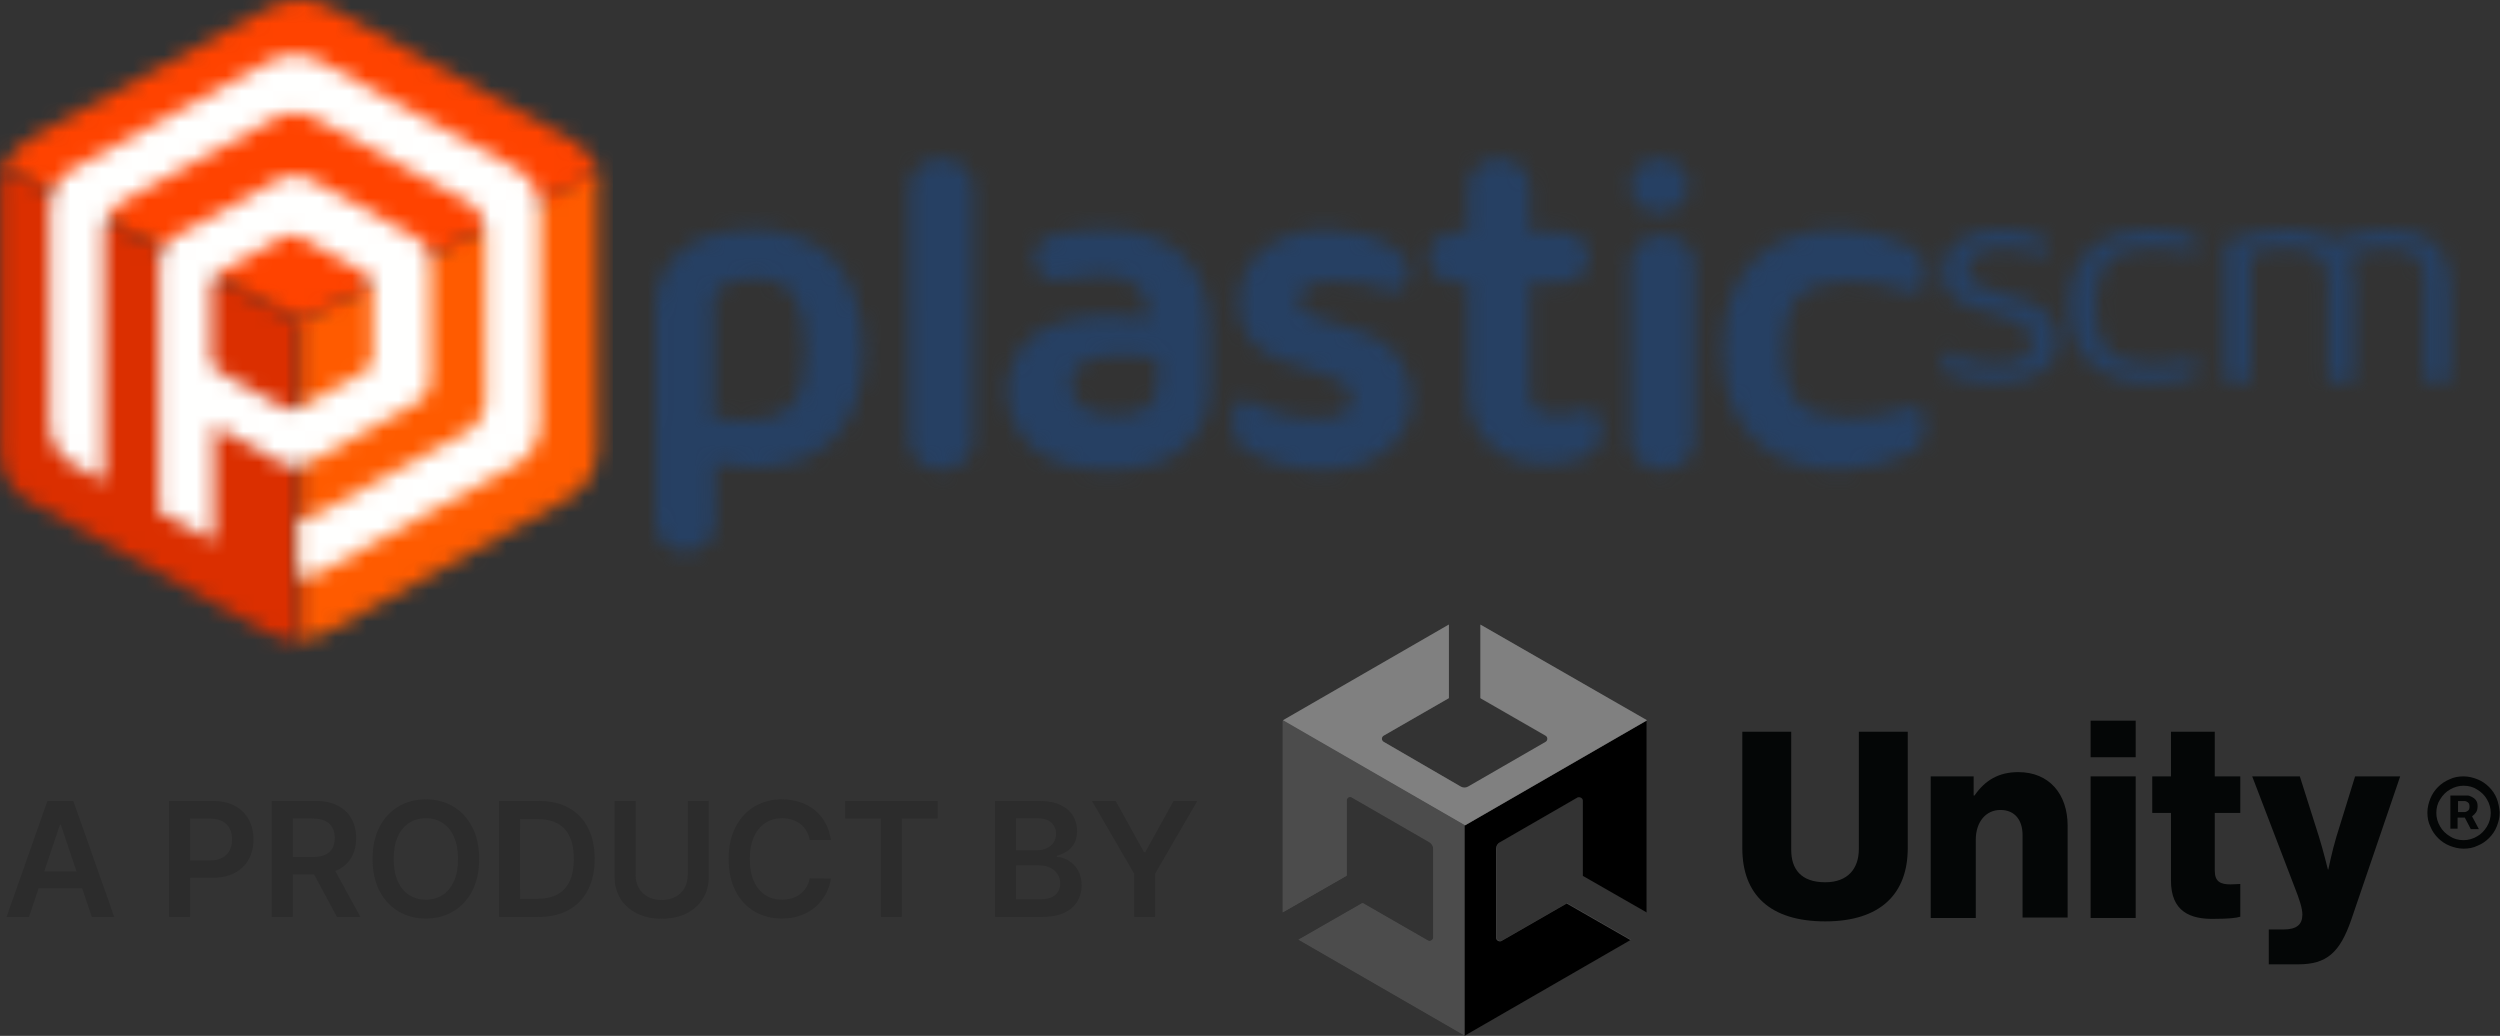
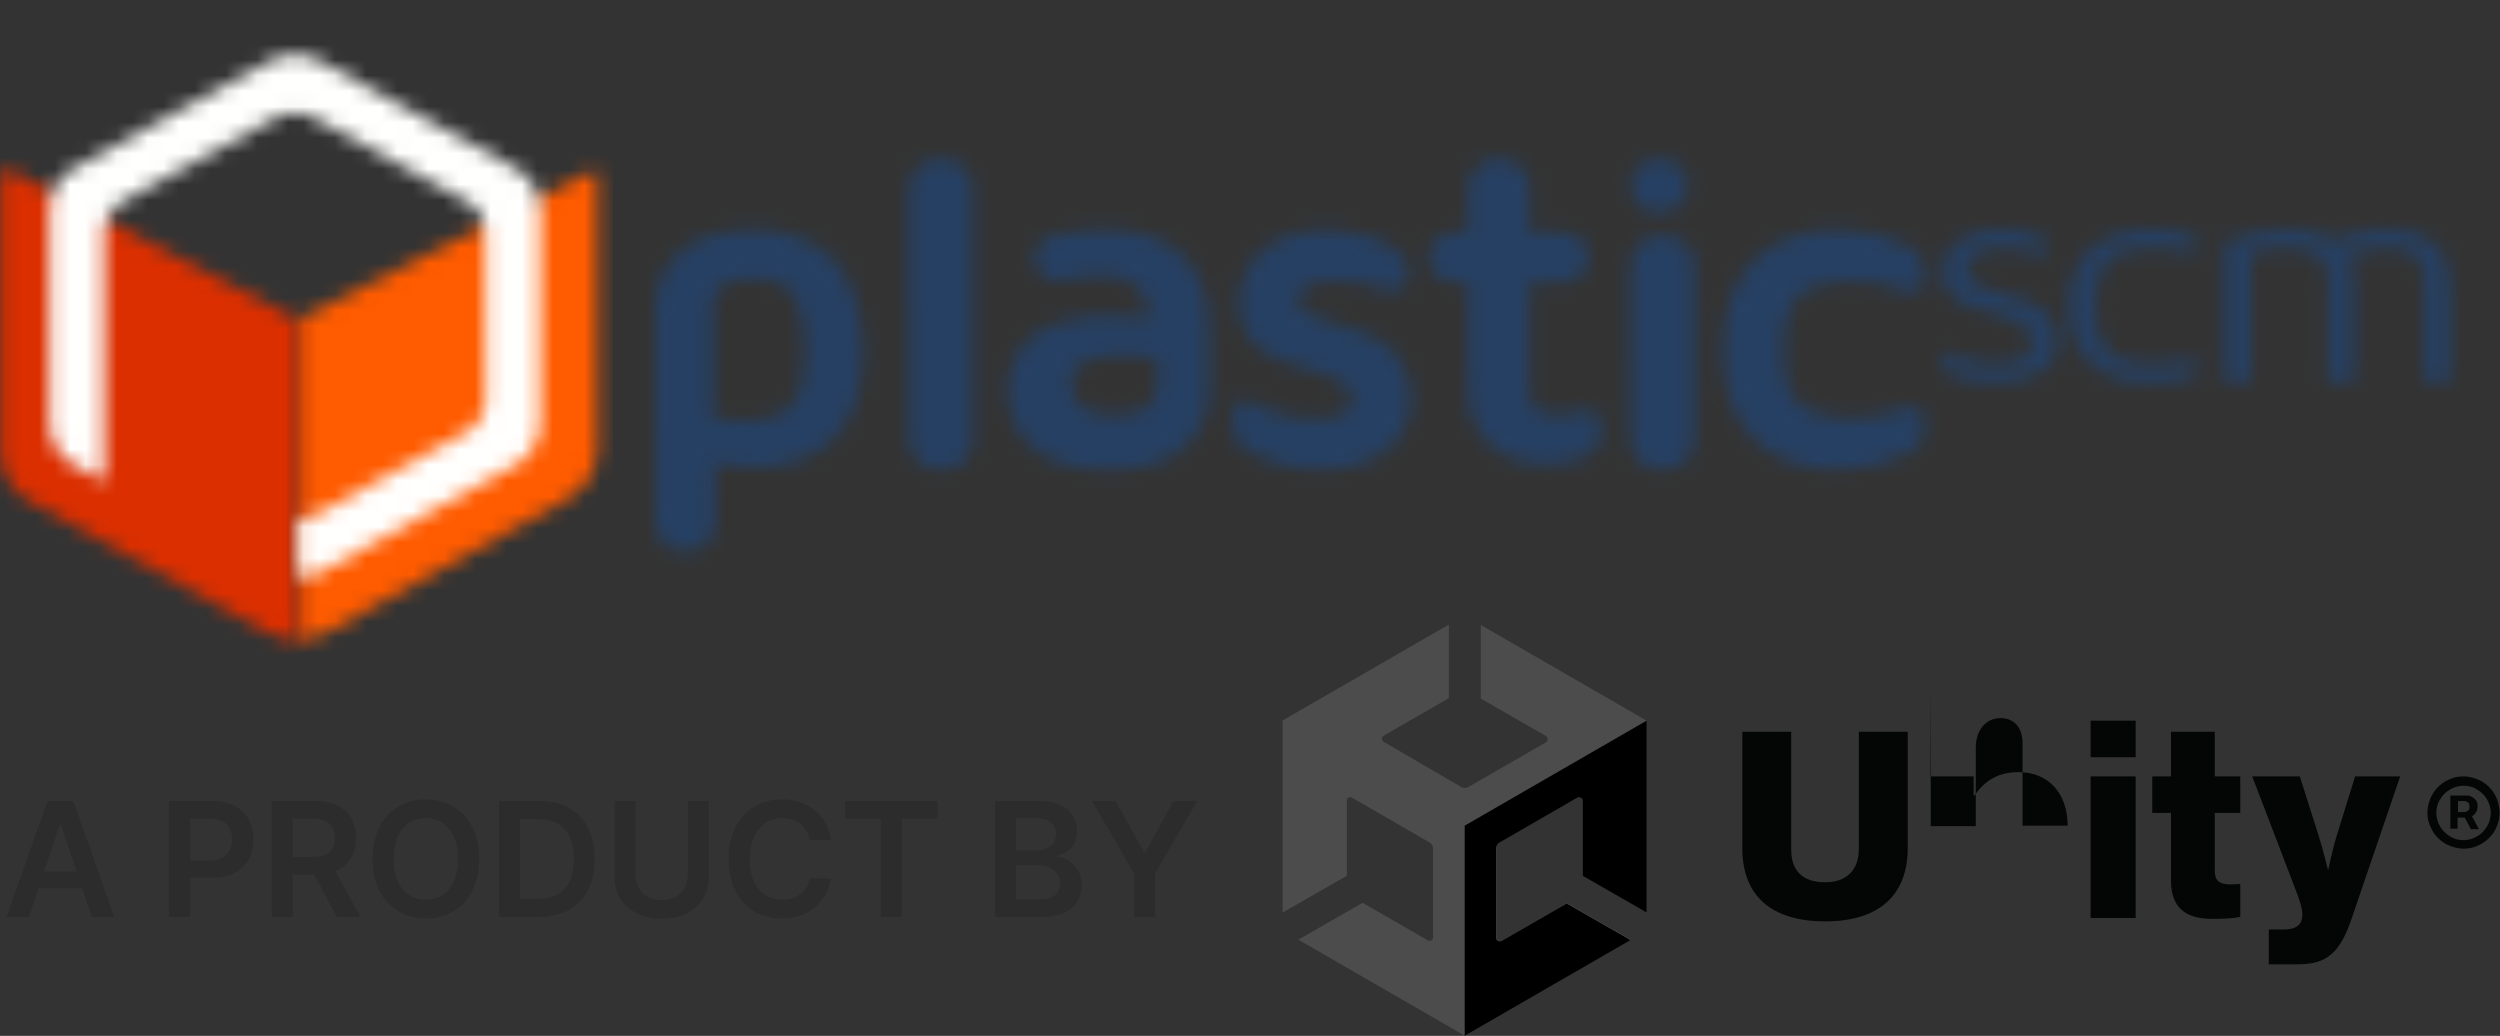
<svg xmlns="http://www.w3.org/2000/svg" xmlns:ns1="http://sodipodi.sourceforge.net/DTD/sodipodi-0.dtd" xmlns:ns2="http://www.inkscape.org/namespaces/inkscape" xmlns:xlink="http://www.w3.org/1999/xlink" width="177.246" height="73.443" viewBox="0 0 177.246 73.443" version="1.1" id="svg69" ns1:docname="logo-plastic-positive-small.svg" ns2:version="1.2.2 (b0a8486, 2022-12-01)">
  <rect x="0" y="0" width="177.246" height="73.443" fill="#333333" stroke="none" />
  <ns1:namedview id="namedview71" pagecolor="#505050" bordercolor="#eeeeee" borderopacity="1" ns2:showpageshadow="0" ns2:pageopacity="0" ns2:pagecheckerboard="0" ns2:deskcolor="#505050" showgrid="false" ns2:zoom="5.6190476" ns2:cx="95.65678" ns2:cy="69.495763" ns2:window-width="1680" ns2:window-height="1837" ns2:window-x="1080" ns2:window-y="25" ns2:window-maximized="0" ns2:current-layer="svg69" />
  <defs id="defs16">
    <path id="a" d="M 19.963,9.83 H 18.31 V 0.789 c 1.355,-0.522 2.764,-0.784 4.228,-0.784 1.117,0 2.012,0.226 2.698,0.675 1.271,-0.449 2.496,-0.675 3.676,-0.675 1.221,0 2.167,0.312 2.839,0.924 0.669,0.621 1.012,1.49 1.012,2.606 v 6.295 h -1.652 v -6.447 c 0,-0.277 -0.025,-0.523 -0.071,-0.745 C 30.99,2.423 30.894,2.197 30.743,1.951 30.597,1.705 30.358,1.522 30.032,1.386 29.706,1.249 29.3,1.183 28.819,1.183 c -0.798,0 -1.669,0.167 -2.617,0.491 0.247,0.48 0.367,1.049 0.367,1.708 v 6.447 h -1.652 v -6.447 c 0,-0.289 -0.033,-0.542 -0.084,-0.764 C 24.776,2.404 24.667,2.178 24.504,1.94 24.345,1.705 24.077,1.522 23.718,1.386 23.35,1.249 22.898,1.183 22.363,1.183 c -0.824,0 -1.627,0.125 -2.4,0.355 z M 8.635,6.994 C 8.415,6.398 8.304,5.703 8.304,4.916 8.304,3.952 8.465,3.129 8.791,2.447 9.122,1.772 9.546,1.261 10.067,0.926 10.591,0.594 11.113,0.352 11.633,0.212 c 0.525,-0.132 1.101,-0.207 1.728,-0.207 1.046,0 2.075,0.133 3.096,0.39 V 1.577 c -0.949,-0.257 -1.927,-0.394 -2.935,-0.394 -1.24,0 -2.143,0.3 -2.701,0.889 -0.564,0.593 -0.843,1.544 -0.843,2.843 0,1.322 0.28,2.274 0.843,2.859 0.559,0.589 1.461,0.877 2.701,0.877 1.046,0 2.029,-0.129 2.935,-0.394 v 1.178 c -0.978,0.265 -2.011,0.394 -3.096,0.394 -0.491,0 -0.949,-0.035 -1.372,-0.109 -0.428,-0.074 -0.865,-0.222 -1.309,-0.445 C 10.236,9.057 9.837,8.769 9.49,8.41 9.147,8.063 8.859,7.587 8.635,6.994 Z M 0.757,4.229 C 0.352,3.835 0.151,3.328 0.151,2.692 c 0,-0.737 0.317,-1.369 0.947,-1.896 0.63,-0.53 1.602,-0.792 2.907,-0.792 0.913,0 1.835,0.176 2.753,0.526 V 1.858 C 5.936,1.409 5.073,1.183 4.172,1.183 c -1.58,0 -2.373,0.503 -2.373,1.509 0,0.347 0.188,0.62 0.571,0.831 0.388,0.211 0.856,0.386 1.41,0.523 0.555,0.133 1.122,0.301 1.697,0.496 0.58,0.199 1.068,0.523 1.477,0.983 0.404,0.46 0.609,1.053 0.609,1.763 0,0.799 -0.355,1.419 -1.055,1.868 -0.705,0.453 -1.677,0.675 -2.92,0.675 -1.21,0 -2.31,-0.207 -3.295,-0.632 V 7.778 C 1.336,8.363 2.416,8.652 3.521,8.652 c 1.598,0 2.394,-0.456 2.394,-1.365 0,-0.492 -0.192,-0.87 -0.58,-1.147 C 4.952,5.863 4.489,5.653 3.934,5.512 3.38,5.376 2.817,5.224 2.237,5.06 1.657,4.9 1.16,4.623 0.757,4.229 Z" />
    <path id="c" d="m 38.259,11.821 c -0.525,-0.607 -0.784,-1.364 -0.784,-2.283 0,-1.549 0.545,-2.738 1.64,-3.57 1.086,-0.828 2.445,-1.248 4.077,-1.248 1.515,0 2.912,0.384 4.184,1.145 0,0 1.14,0.828 1.041,1.66 -0.124,1.094 -1.041,1.189 -1.041,1.189 -1.053,-0.456 -2.247,-0.686 -3.578,-0.686 -1.673,0 -2.503,0.404 -2.503,1.205 0,0.404 0.236,0.713 0.711,0.943 0.475,0.23 1.052,0.432 1.735,0.602 0.677,0.174 1.396,0.408 2.135,0.702 0.74,0.301 1.368,0.792 1.892,1.494 0.525,0.702 0.789,1.593 0.789,2.671 0,1.3 -0.525,2.378 -1.578,3.233 -1.049,0.856 -2.433,1.281 -4.16,1.281 -1.772,0 -3.404,-0.428 -4.895,-1.304 0,0 -0.855,-0.246 -0.855,-1.898 0,-1.343 0.855,-1.363 0.855,-1.363 1.368,0.84 2.829,1.256 4.395,1.256 1,0 1.657,-0.107 1.962,-0.337 0.298,-0.23 0.455,-0.575 0.455,-1.034 0,-0.42 -0.24,-0.757 -0.715,-1.019 -0.479,-0.25 -1.057,-0.475 -1.739,-0.67 -0.681,-0.19 -1.383,-0.416 -2.127,-0.678 -0.74,-0.257 -1.372,-0.689 -1.896,-1.291 z M 66.716,6.904 V 18.325 c 0,1.021 -0.895,1.833 -2.027,1.833 -1.132,0 -2.05,-0.824 -2.05,-1.845 V 6.916 c 0,-1.017 0.918,-1.845 2.05,-1.845 1.132,0 2.027,0.817 2.027,1.834 z M 3.821,19.746 l 0.033,3.842 c 0,1.021 -0.845,1.834 -1.912,1.834 -1.067,0 -1.932,-0.825 -1.932,-1.846 V 9.681 c 0,-1.355 0.523,-2.518 1.582,-3.496 1.063,-0.975 2.686,-1.466 4.891,-1.466 0.506,0 1.013,0.039 1.52,0.122 0.499,0.079 1.096,0.279 1.78,0.609 0.681,0.33 1.269,0.754 1.756,1.281 0.49,0.522 0.91,1.292 1.269,2.306 0.359,1.013 0.544,2.184 0.544,3.512 0,2.408 -0.614,4.258 -1.842,5.546 -1.227,1.285 -2.979,1.929 -5.257,1.929 -0.836,0 -1.644,-0.094 -2.431,-0.279 z M 3.716,9.412 V 16.835 c 0.85,0.114 1.606,0.166 2.265,0.166 1.188,0 2.093,-0.319 2.725,-0.968 0.624,-0.645 0.939,-1.786 0.939,-3.415 0,-1.671 -0.235,-2.879 -0.705,-3.623 C 8.471,8.255 7.651,7.877 6.476,7.877 c -1.842,0 -2.76,0.511 -2.76,1.534 z M 20.393,2.009 V 18.308 c 0,1.03 -0.899,1.851 -2.029,1.851 -1.131,0 -2.047,-0.832 -2.047,-1.862 V 2.021 c 0,-1.031 0.916,-1.863 2.047,-1.863 1.13,0 2.029,0.821 2.029,1.851 z m 37.834,6.124 h -2.061 v 6.935 c 0,0.605 0.127,1.01 0.397,1.214 0.27,0.208 0.705,0.31 1.39,0.31 0.638,0 1.204,-0.094 1.698,-0.299 0,0 1.136,-0.2 1.136,1.112 0,1.705 -1.136,1.933 -1.136,1.933 -0.731,0.307 -1.525,0.468 -2.387,0.468 h -0.021 c -1.542,0 -2.754,-0.421 -3.632,-1.27 -0.887,-0.844 -1.403,-1.944 -1.403,-3.43 V 8.134 h -0.794 c -0.963,0 -1.744,-0.726 -1.744,-1.623 0,-0.9 0.781,-1.626 1.744,-1.626 h 0.794 V 1.93 c 0.038,-0.986 0.912,-1.772 1.977,-1.772 1.069,0 1.939,0.786 1.981,1.772 v 2.955 h 2.061 c 0.959,0 1.741,0.727 1.741,1.626 0,0.896 -0.782,1.623 -1.741,1.623 z m 4.413,-6.221 c 0,-0.968 0.828,-1.754 1.853,-1.754 1.025,0 1.853,0.786 1.853,1.754 0,0.969 -0.828,1.754 -1.853,1.754 -1.025,0 -1.853,-0.786 -1.853,-1.754 z M 70.553,18.165 c -1.321,-1.323 -1.984,-3.234 -1.984,-5.714 0,-2.497 0.663,-4.411 1.984,-5.738 1.317,-1.327 3.165,-1.994 5.534,-1.994 1.523,0 3.026,0.369 4.503,1.102 0,0 0.95,0.373 0.95,1.791 0,1.423 -0.95,1.153 -0.95,1.153 -1.232,-0.492 -2.528,-0.737 -3.875,-0.737 -1.44,0 -2.503,0.305 -3.195,0.908 -0.697,0.602 -1.042,1.775 -1.042,3.515 0,1.712 0.345,2.877 1.042,3.487 0.692,0.61 1.755,0.912 3.195,0.912 1.287,0 2.579,-0.238 3.875,-0.733 0,0 0.95,-0.309 0.95,1.157 0,1.467 -0.95,1.784 -0.95,1.784 -1.477,0.737 -2.98,1.102 -4.503,1.102 -2.368,0 -4.217,-0.658 -5.534,-1.994 z M 30.095,12.79 c -2.264,0 -3.398,0.575 -3.402,1.729 0,1.423 0.941,2.131 2.831,2.131 h 0.03 c 1.8,0 2.698,-0.666 2.698,-2.013 V 12.96 C 31.409,12.854 30.688,12.801 30.095,12.79 Z M 24.353,6.566 c 0,-0.689 0.524,-1.335 1.208,-1.482 0.025,-0.024 0.07,-0.024 0.099,-0.032 1.002,-0.222 2.075,-0.333 3.221,-0.333 2.17,0 3.823,0.547 4.974,1.637 1.15,1.094 1.732,2.667 1.732,4.724 v 4.042 c 0,1.379 -0.528,2.564 -1.576,3.551 -1.047,0.995 -2.66,1.486 -4.833,1.486 -2.256,0 -3.91,-0.492 -4.974,-1.486 -1.06,-0.995 -1.588,-2.207 -1.588,-3.63 0,-0.309 0.029,-0.627 0.087,-0.947 0.062,-0.321 0.214,-0.73 0.47,-1.225 0.251,-0.487 0.602,-0.919 1.043,-1.288 0.442,-0.369 1.093,-0.69 1.951,-0.951 0.858,-0.265 1.872,-0.396 3.039,-0.396 0.788,0 1.63,0.067 2.532,0.198 0,-1.847 -1.019,-2.774 -3.056,-2.774 -0.726,0 -1.497,0.103 -2.186,0.218 -0.193,0.091 -0.412,0.143 -0.643,0.143 -0.812,0 -1.501,-0.674 -1.501,-1.454 z" />
    <path id="e" d="M 19.139,10.063 0.173,0.116 19.191,10.063 38.222,0.473 c 0.079,0.298 0.122,0.61 0.122,0.931 V 18.42 c 0,1.465 -0.882,2.731 -2.168,3.343 l -14.966,8.306 c -0.6,0.362 -1.309,0.572 -2.072,0.574 z" />
    <path id="g" d="m 36.383,8.817 c 0.962,0.482 1.685,1.333 1.961,2.353 L 19.201,20.702 0.173,10.819 C 0.505,9.963 1.159,9.255 1.998,8.829 L 17.134,0.554 17.139,0.56 C 17.739,0.206 18.449,0 19.21,0 c 0.712,0 1.379,0.182 1.954,0.495 z" />
    <path id="i" d="M 0.161,18.402 V 1.384 c 0,-0.452 0.085,-0.884 0.24,-1.286 L 19.344,9.961 19.336,30.541 c -0.827,0 -1.595,-0.245 -2.228,-0.661 0,0 0.087,0.082 -14.813,-8.155 C 1.03,21.106 0.161,19.85 0.161,18.402 Z" />
    <path id="k" d="M 17.533,0.574 29.971,7.387 c 1.015,0.509 1.707,1.52 1.707,2.685 v 0.552 13.289 c 0,1.192 -0.724,2.222 -1.777,2.72 l -12.274,6.756 c -0.493,0.294 -0.874,0.319 -1.498,0.32 V 29.965 c 0.486,-0.001 0.737,0.011 1.121,-0.217 l 9.544,-5.255 c 0.82,-0.387 1.383,-1.188 1.383,-2.114 V 12.044 11.615 c 0,-0.905 -0.538,-1.692 -1.326,-2.089 L 17.176,4.229 C 16.81,4.029 16.385,3.914 15.932,3.914 c -0.483,0 -0.934,0.131 -1.319,0.352 l -9.623,5.267 C 4.21,9.932 3.679,10.714 3.679,11.615 v 9.951 0.813 5.205 L 1.922,26.616 C 0.887,26.113 0.177,25.092 0.177,23.912 v -13.841 c 0,-1.157 0.683,-2.163 1.687,-2.675 0,0 12.375,-6.771 12.377,-6.768 0.491,-0.29 1.071,-0.459 1.693,-0.459 0.583,0 1.128,0.148 1.599,0.405 z" />
-     <path id="m" d="M 13.825,7.376 V 7.192 c 0,-0.388 -0.228,-0.725 -0.562,-0.895 h 3.55e-4 L 9.166,4.026 v 3.535e-4 c -0.155,-0.086 -0.335,-0.135 -0.527,-0.135 -0.205,0 -0.396,0.056 -0.557,0.153 -0.001,-0.001 -0.001,-0.002 -0.001,-0.002 L 4.005,6.301 C 3.673,6.471 3.449,6.806 3.449,7.192 v 4.613 c 0,0.393 0.234,0.734 0.575,0.901 v 3.34e-4 l 4.011,2.233 c 0.17,0.113 0.377,0.18 0.599,0.18 0.207,0 0.399,-0.057 0.562,-0.156 v 3.49e-4 l 4.043,-2.252 v -3.53e-4 c 0.347,-0.166 0.585,-0.509 0.585,-0.907 z m 2.763,-3.332 c 0.561,0.283 0.943,0.845 0.943,1.493 V 5.844 13.231 c 0,0.662 -0.4,1.235 -0.983,1.511 0,3.52e-4 3.55e-4,7.02e-4 3.55e-4,7.02e-4 l -6.787,3.756 h -3.75e-4 c -0.273,0.164 -0.597,0.259 -0.944,0.259 -0.374,0 -0.72,-0.111 -1.006,-0.299 L 3.619,16.14 v 7.402 L 0.113,21.726 V 5.537 c 0,-0.644 0.378,-1.203 0.933,-1.487 L 7.887,0.284 c 0,0 0.001,0.001 0.003,0.003 C 8.161,0.126 8.482,0.032 8.826,0.032 c 0.322,0 0.623,0.083 0.883,0.226 V 0.257 L 16.588,4.044 Z" />
  </defs>
  <g fill="none" fill-rule="evenodd" id="g67" transform="matrix(1.104,0,0,1.104,-0.178,0)">
    <g transform="translate(124.737,14.732)" id="g23">
      <mask id="b" fill="#ffffff">
        <use xlink:href="#a" id="use18" />
      </mask>
      <polygon fill="#264063" points="33.75,-0.977 33.75,10.812 -0.835,10.812 -0.835,-0.977 " mask="url(#b)" id="polygon21" />
    </g>
    <g transform="translate(42.237,10.018)" id="g30">
      <mask id="d" fill="#ffffff">
        <use xlink:href="#c" id="use25" />
      </mask>
      <polygon fill="#264063" points="82.526,-0.824 82.526,26.404 -0.977,26.404 -0.977,-0.824 " mask="url(#d)" id="polygon28" />
    </g>
    <g transform="translate(0.197,10.41)" id="g37">
      <mask id="f" fill="#ffffff">
        <use xlink:href="#e" id="use32" />
      </mask>
      <polygon fill="#ff5b00" points="39.331,-0.866 39.331,31.625 -0.814,31.625 -0.814,-0.866 " mask="url(#f)" id="polygon35" />
    </g>
    <g transform="translate(0.197)" id="g44">
      <mask id="h" fill="#ffffff">
        <use xlink:href="#g" id="use39" />
      </mask>
-       <polygon fill="#ff4300" points="39.331,-0.982 39.331,21.684 -0.814,21.684 -0.814,-0.982 " mask="url(#h)" id="polygon42" />
    </g>
    <g transform="translate(0,10.607)" id="g51">
      <mask id="j" fill="#ffffff">
        <use xlink:href="#i" id="use46" />
      </mask>
      <polygon fill="#db2f00" points="20.331,-0.884 20.331,31.524 -0.826,31.524 -0.826,-0.884 " mask="url(#j)" id="polygon49" />
    </g>
    <g transform="translate(3.158,3.34)" id="g58">
      <mask id="l" fill="#ffffff">
        <use xlink:href="#k" id="use53" />
      </mask>
      <polygon fill="#fffffe" points="32.664,-0.813 32.664,34.691 -0.809,34.691 -0.809,-0.813 " mask="url(#l)" id="polygon56" />
    </g>
    <g transform="translate(10.263,11.196)" id="g65">
      <mask id="n" fill="#ffffff">
        <use xlink:href="#m" id="use60" />
      </mask>
      <polygon fill="#fffffe" points="18.518,-0.95 18.518,24.523 -0.874,24.523 -0.874,-0.95 " mask="url(#n)" id="polygon63" />
    </g>
  </g>
  <g id="g23067" transform="matrix(1.206,0,0,1.206,-31.411,-5.265)">
    <path class="st0" d="m 122.848,57.982 v -11.25 l -9.75,-5.625 v 4.325 l 3.825,2.2 c 0.15,0.075 0.15,0.3 0,0.375 0,0 -4.55,2.625 -4.55,2.625 -0.125,0.075 -0.3,0.075 -0.425,0 l -4.55,-2.65 c -0.15,-0.075 -0.15,-0.3 0,-0.375 l 3.825,-2.2 v -4.325 l -9.75,5.625 v 11.275 -0.05 0.05 l 3.75,-2.15 v -4.425 c 0,-0.15 0.175,-0.275 0.325,-0.175 l 4.55,2.625 c 0.125,0.075 0.225,0.225 0.225,0.375 v 5.25 c 0,0.15 -0.175,0.275 -0.325,0.175 l -3.825,-2.2 -3.75,2.15 9.75,5.625 9.75,-5.625 -3.75,-2.15 -3.825,2.2 c -0.125,0.075 -0.325,-0.025 -0.325,-0.175 0,0 0,-5.25 0,-5.25 0,-0.15 0.075,-0.3 0.225,-0.375 l 4.55,-2.625 c 0.125,-0.075 0.325,0.025 0.325,0.175 v 4.425 z" id="path3520" style="fill:#4c4c4c;stroke-width:0.25" />
    <path d="m 112.148,65.257 9.75,-5.625 -3.75,-2.15 -3.825,2.2 c -0.125,0.075 -0.325,-0.025 -0.325,-0.175 0,0 0,-5.25 0,-5.25 0,-0.15 0.075,-0.3 0.225,-0.375 l 4.55,-2.625 c 0.125,-0.075 0.325,0.025 0.325,0.175 0,0 0,4.425 0,4.425 l 3.75,2.15 v -11.275 l -10.7,6.175 z" id="path3522" style="stroke-width:0.25" />
-     <path class="st1" d="m 113.073,41.082 v 4.325 l 3.825,2.2 c 0.15,0.075 0.15,0.3 0,0.375 0,0 -4.55,2.625 -4.55,2.625 -0.125,0.075 -0.3,0.075 -0.425,0 l -4.525,-2.625 c -0.15,-0.075 -0.15,-0.3 0,-0.375 0,0 3.825,-2.2 3.825,-2.2 v -4.325 l -9.75,5.625 10.7,6.175 10.7,-6.175 z" id="path3524" style="fill:#808080;stroke-width:0.25" />
    <path class="st0" d="m 109.948,59.657 -3.825,-2.2 -3.75,2.15 9.75,5.625 v -12.35 l -10.675,-6.15 v 11.275 -0.05 0.05 l 3.75,-2.15 v -4.425 c 0,-0.15 0.175,-0.275 0.325,-0.175 0,0 4.55,2.625 4.55,2.625 0.125,0.075 0.225,0.225 0.225,0.375 v 5.25 c -0.025,0.125 -0.2,0.225 -0.35,0.15 z" id="path3526" style="fill:#4c4c4c;stroke-width:0.25" />
    <g id="g23052">
      <path d="m 128.473,54.232 v -6.85 h 2.875 v 6.95 c 0,1.125 0.575,1.9 2,1.9 1.325,0 1.975,-0.8 1.975,-1.95 v -6.9 h 2.875 v 6.85 c 0,2.675 -1.6,4.3 -4.85,4.3 -3.25,0 -4.875,-1.575 -4.875,-4.3 z" id="path3510" style="fill:#040606;fill-opacity:1;stroke-width:0.25" />
-       <path d="m 139.523,50.007 h 2.55 v 1.125 h 0.05 c 0.625,-0.9 1.425,-1.375 2.575,-1.375 1.825,0 2.9,1.3 2.9,3.15 v 5.4 h -2.65 v -4.85 c 0,-0.875 -0.45,-1.475 -1.3,-1.475 -0.875,0 -1.45,0.725 -1.45,1.75 v 4.6 h -2.65 v -8.325 z" id="path3512" style="fill:#040606;fill-opacity:1;stroke-width:0.25" />
+       <path d="m 139.523,50.007 h 2.55 v 1.125 h 0.05 c 0.625,-0.9 1.425,-1.375 2.575,-1.375 1.825,0 2.9,1.3 2.9,3.15 h -2.65 v -4.85 c 0,-0.875 -0.45,-1.475 -1.3,-1.475 -0.875,0 -1.45,0.725 -1.45,1.75 v 4.6 h -2.65 v -8.325 z" id="path3512" style="fill:#040606;fill-opacity:1;stroke-width:0.25" />
      <path d="m 148.948,46.732 h 2.65 v 2.15 h -2.65 z m 0,3.275 h 2.65 v 8.325 h -2.65 z" id="path3514" style="fill:#040606;fill-opacity:1;stroke-width:0.25" />
      <path d="m 153.673,56.132 v -3.975 h -1.1 v -2.15 h 1.1 v -2.625 h 2.575 v 2.625 h 1.5 v 2.15 h -1.5 v 3.4 c 0,0.65 0.35,0.8 0.925,0.8 0.225,0 0.475,-0.025 0.575,-0.025 v 1.925 c -0.225,0.075 -0.725,0.125 -1.45,0.125 -1.525,0.05 -2.625,-0.45 -2.625,-2.25 z" id="path3516" style="fill:#040606;fill-opacity:1;stroke-width:0.25" />
      <path d="m 159.398,59.007 h 0.9 c 0.775,0 1.1,-0.3 1.1,-0.875 0,-0.35 -0.15,-0.85 -0.5,-1.725 l -2.45,-6.4 h 2.8 l 1.125,3.55 c 0.25,0.8 0.525,1.925 0.525,1.925 h 0.025 c 0,0 0.225,-1.1 0.475,-1.925 l 1.1,-3.55 h 2.65 l -2.875,8.425 c -0.675,1.95 -1.45,2.625 -3.125,2.625 h -1.725 v -2.05 z" id="path3518" style="fill:#040606;fill-opacity:1;stroke-width:0.25" />
      <g id="g3532" transform="matrix(0.25,0,0,0.25,90.298,29.932)" style="fill:#040606;fill-opacity:1">
        <path d="m 330.1,85.5 c -0.4,-1 -1,-1.9 -1.8,-2.7 -0.8,-0.8 -1.7,-1.4 -2.7,-1.8 -1,-0.4 -2.1,-0.7 -3.3,-0.7 -1.2,0 -2.3,0.2 -3.3,0.7 -1,0.4 -1.9,1 -2.7,1.8 -0.8,0.8 -1.4,1.7 -1.8,2.7 -0.4,1 -0.7,2.1 -0.7,3.3 0,1.2 0.2,2.3 0.7,3.3 0.4,1 1,1.9 1.8,2.7 0.8,0.8 1.7,1.4 2.7,1.8 1,0.4 2.1,0.7 3.3,0.7 1.2,0 2.3,-0.2 3.3,-0.7 1,-0.4 1.9,-1 2.7,-1.8 0.8,-0.8 1.4,-1.7 1.8,-2.7 0.4,-1 0.7,-2.1 0.7,-3.3 -0.1,-1.2 -0.3,-2.3 -0.7,-3.3 z m -2.3,6.6 c -0.6,1 -1.4,1.8 -2.3,2.3 -1,0.6 -2.1,0.9 -3.2,0.9 -1.2,0 -2.3,-0.3 -3.2,-0.9 -1,-0.6 -1.8,-1.4 -2.3,-2.3 -0.6,-1 -0.9,-2.1 -0.9,-3.2 0,-1.2 0.3,-2.3 0.9,-3.2 0.6,-1 1.4,-1.8 2.3,-2.3 1,-0.6 2.1,-0.9 3.2,-0.9 1.2,0 2.3,0.3 3.2,0.9 1,0.6 1.8,1.4 2.3,2.3 0.6,1 0.9,2.1 0.9,3.2 0,1.1 -0.3,2.2 -0.9,3.2 z" id="path3528" style="fill:#040606;fill-opacity:1" />
        <path d="m 325.2,88.8 c 0.3,-0.4 0.4,-0.9 0.4,-1.5 0,-0.6 -0.1,-1 -0.4,-1.4 -0.3,-0.4 -0.6,-0.6 -1,-0.8 -0.4,-0.2 -0.7,-0.3 -1,-0.3 h -4 v 7.8 h 1.7 V 90 h 1.7 l 1.4,2.7 h 1.9 l -1.6,-3 c 0.4,-0.3 0.7,-0.6 0.9,-0.9 z M 321,86.1 h 1.6 c 0.2,0 0.4,0.1 0.7,0.3 0.3,0.2 0.4,0.5 0.4,1 0,0.5 -0.1,0.8 -0.4,1 -0.3,0.2 -0.5,0.3 -0.8,0.3 H 321 Z" id="path3530" style="fill:#040606;fill-opacity:1" />
      </g>
    </g>
  </g>
  <path d="M 2.055,65.011 H 0.465 L 3.361,56.786 h 1.839 l 2.9,8.225 H 6.509 L 4.312,58.472 H 4.248 Z M 2.107,61.786 h 4.338 v 1.197 H 2.107 Z m 9.881,3.225 v -8.225 h 3.085 c 0.632,0 1.162,0.118 1.59,0.353 0.431,0.236 0.756,0.56 0.976,0.972 0.222,0.41 0.333,0.876 0.333,1.398 0,0.527 -0.111,0.996 -0.333,1.406 -0.222,0.41 -0.55,0.732 -0.984,0.968 -0.434,0.233 -0.968,0.349 -1.603,0.349 h -2.044 v -1.225 h 1.843 c 0.369,0 0.672,-0.064 0.908,-0.193 0.236,-0.129 0.41,-0.305 0.522,-0.53 0.115,-0.225 0.173,-0.483 0.173,-0.775 0,-0.292 -0.058,-0.549 -0.173,-0.771 -0.112,-0.222 -0.288,-0.395 -0.526,-0.518 -0.236,-0.126 -0.54,-0.189 -0.912,-0.189 h -1.366 v 6.98 z m 7.279,0 v -8.225 h 3.085 c 0.632,0 1.162,0.11 1.59,0.329 0.431,0.22 0.756,0.528 0.976,0.924 0.222,0.394 0.333,0.853 0.333,1.378 0,0.527 -0.112,0.985 -0.337,1.374 -0.222,0.386 -0.55,0.684 -0.984,0.896 -0.434,0.209 -0.967,0.313 -1.599,0.313 H 20.135 V 60.762 H 22.131 c 0.369,0 0.672,-0.051 0.908,-0.153 0.236,-0.104 0.41,-0.256 0.522,-0.454 0.115,-0.201 0.173,-0.447 0.173,-0.739 0,-0.292 -0.058,-0.541 -0.173,-0.747 -0.115,-0.209 -0.291,-0.367 -0.526,-0.474 -0.236,-0.11 -0.54,-0.165 -0.912,-0.165 h -1.366 v 6.98 z m 4.249,-3.727 2.036,3.727 h -1.663 l -2,-3.727 z m 10.456,-0.386 c 0,0.886 -0.166,1.645 -0.498,2.277 -0.329,0.629 -0.779,1.111 -1.349,1.446 -0.568,0.335 -1.212,0.502 -1.932,0.502 -0.72,0 -1.366,-0.167 -1.936,-0.502 -0.568,-0.337 -1.017,-0.821 -1.349,-1.45 -0.329,-0.632 -0.494,-1.39 -0.494,-2.273 0,-0.886 0.165,-1.644 0.494,-2.273 0.332,-0.632 0.782,-1.115 1.349,-1.45 0.57,-0.335 1.216,-0.502 1.936,-0.502 0.72,0 1.364,0.167 1.932,0.502 0.57,0.335 1.02,0.818 1.349,1.45 0.332,0.629 0.498,1.387 0.498,2.273 z m -1.498,0 c 0,-0.624 -0.098,-1.15 -0.293,-1.578 -0.193,-0.431 -0.461,-0.756 -0.803,-0.976 -0.343,-0.222 -0.738,-0.333 -1.185,-0.333 -0.447,0 -0.842,0.111 -1.185,0.333 -0.343,0.22 -0.612,0.545 -0.807,0.976 -0.193,0.428 -0.289,0.955 -0.289,1.578 0,0.624 0.096,1.151 0.289,1.582 0.195,0.428 0.465,0.754 0.807,0.976 0.343,0.22 0.738,0.329 1.185,0.329 0.447,0 0.842,-0.11 1.185,-0.329 0.343,-0.222 0.61,-0.548 0.803,-0.976 0.195,-0.431 0.293,-0.959 0.293,-1.582 z m 5.694,4.113 h -2.787 v -8.225 h 2.844 c 0.817,0 1.518,0.165 2.105,0.494 0.589,0.327 1.042,0.797 1.357,1.41 0.316,0.613 0.474,1.347 0.474,2.201 0,0.857 -0.159,1.593 -0.478,2.209 -0.316,0.616 -0.772,1.088 -1.37,1.418 -0.594,0.329 -1.309,0.494 -2.145,0.494 z m -1.297,-1.289 h 1.225 c 0.573,0 1.051,-0.104 1.434,-0.313 0.383,-0.211 0.671,-0.526 0.864,-0.944 0.193,-0.42 0.289,-0.945 0.289,-1.574 0,-0.629 -0.096,-1.151 -0.289,-1.566 -0.193,-0.418 -0.478,-0.73 -0.855,-0.936 -0.375,-0.209 -0.841,-0.313 -1.398,-0.313 h -1.269 z m 11.89,-6.936 h 1.49 v 5.374 c 0,0.589 -0.139,1.107 -0.418,1.554 -0.276,0.447 -0.664,0.797 -1.165,1.048 -0.501,0.249 -1.086,0.374 -1.755,0.374 -0.672,0 -1.258,-0.125 -1.759,-0.374 -0.501,-0.252 -0.889,-0.601 -1.165,-1.048 -0.276,-0.447 -0.414,-0.965 -0.414,-1.554 v -5.374 h 1.49 v 5.249 c 0,0.343 0.075,0.648 0.225,0.916 0.153,0.268 0.367,0.478 0.643,0.631 0.276,0.15 0.602,0.225 0.98,0.225 0.378,0 0.704,-0.075 0.98,-0.225 0.278,-0.153 0.493,-0.363 0.643,-0.631 0.15,-0.268 0.225,-0.573 0.225,-0.916 z m 10.15,2.775 h -1.502 c -0.043,-0.246 -0.122,-0.465 -0.237,-0.655 -0.115,-0.193 -0.259,-0.356 -0.43,-0.49 -0.172,-0.134 -0.367,-0.234 -0.587,-0.301 -0.217,-0.07 -0.451,-0.104 -0.703,-0.104 -0.447,0 -0.844,0.112 -1.189,0.337 -0.345,0.222 -0.616,0.549 -0.811,0.98 -0.195,0.428 -0.293,0.952 -0.293,1.57 0,0.629 0.098,1.159 0.293,1.59 0.198,0.428 0.469,0.752 0.811,0.972 0.345,0.217 0.741,0.325 1.185,0.325 0.246,0 0.477,-0.032 0.691,-0.096 0.217,-0.067 0.411,-0.165 0.582,-0.293 0.174,-0.129 0.32,-0.287 0.437,-0.474 0.121,-0.187 0.204,-0.402 0.249,-0.643 l 1.502,0.008 c -0.056,0.391 -0.178,0.758 -0.365,1.101 -0.185,0.343 -0.427,0.645 -0.727,0.908 -0.3,0.26 -0.65,0.463 -1.052,0.61 -0.402,0.145 -0.848,0.217 -1.338,0.217 -0.723,0 -1.368,-0.167 -1.936,-0.502 -0.568,-0.335 -1.015,-0.818 -1.341,-1.45 -0.326,-0.632 -0.49,-1.39 -0.49,-2.273 0,-0.886 0.165,-1.644 0.494,-2.273 0.329,-0.632 0.778,-1.115 1.345,-1.45 0.568,-0.335 1.21,-0.502 1.928,-0.502 0.458,0 0.884,0.064 1.277,0.193 0.394,0.129 0.744,0.317 1.052,0.566 0.308,0.246 0.561,0.549 0.759,0.908 0.2,0.356 0.332,0.763 0.393,1.221 z m 1.003,-1.526 v -1.249 h 6.562 v 1.249 H 63.936 v 6.976 h -1.478 v -6.976 z m 10.633,6.976 v -8.225 h 3.149 c 0.594,0 1.088,0.094 1.482,0.281 0.396,0.185 0.692,0.438 0.888,0.759 0.198,0.321 0.297,0.685 0.297,1.092 0,0.335 -0.064,0.621 -0.193,0.86 -0.129,0.236 -0.301,0.427 -0.518,0.574 -0.217,0.147 -0.459,0.253 -0.727,0.317 v 0.08 c 0.292,0.016 0.572,0.106 0.84,0.269 0.27,0.161 0.491,0.388 0.663,0.683 0.171,0.295 0.257,0.651 0.257,1.068 0,0.426 -0.103,0.809 -0.309,1.149 -0.206,0.337 -0.517,0.604 -0.932,0.799 -0.415,0.195 -0.937,0.293 -1.566,0.293 z m 1.49,-1.245 h 1.602 c 0.541,0 0.93,-0.103 1.169,-0.309 0.241,-0.209 0.361,-0.477 0.361,-0.803 0,-0.244 -0.06,-0.463 -0.18,-0.659 -0.121,-0.198 -0.292,-0.353 -0.514,-0.466 -0.222,-0.115 -0.487,-0.173 -0.795,-0.173 h -1.643 z m 0,-3.482 h 1.474 c 0.257,0 0.488,-0.047 0.695,-0.141 0.206,-0.096 0.369,-0.232 0.486,-0.406 0.12,-0.177 0.18,-0.386 0.18,-0.627 0,-0.319 -0.112,-0.581 -0.337,-0.787 -0.222,-0.206 -0.553,-0.309 -0.992,-0.309 h -1.506 z m 5.38,-3.498 h 1.683 l 2.012,3.639 h 0.08 l 2.012,-3.639 h 1.683 l -2.993,5.157 v 3.068 h -1.486 v -3.068 z" fill="#2c2c2c" id="path13332" style="stroke-width:0.514" />
</svg>